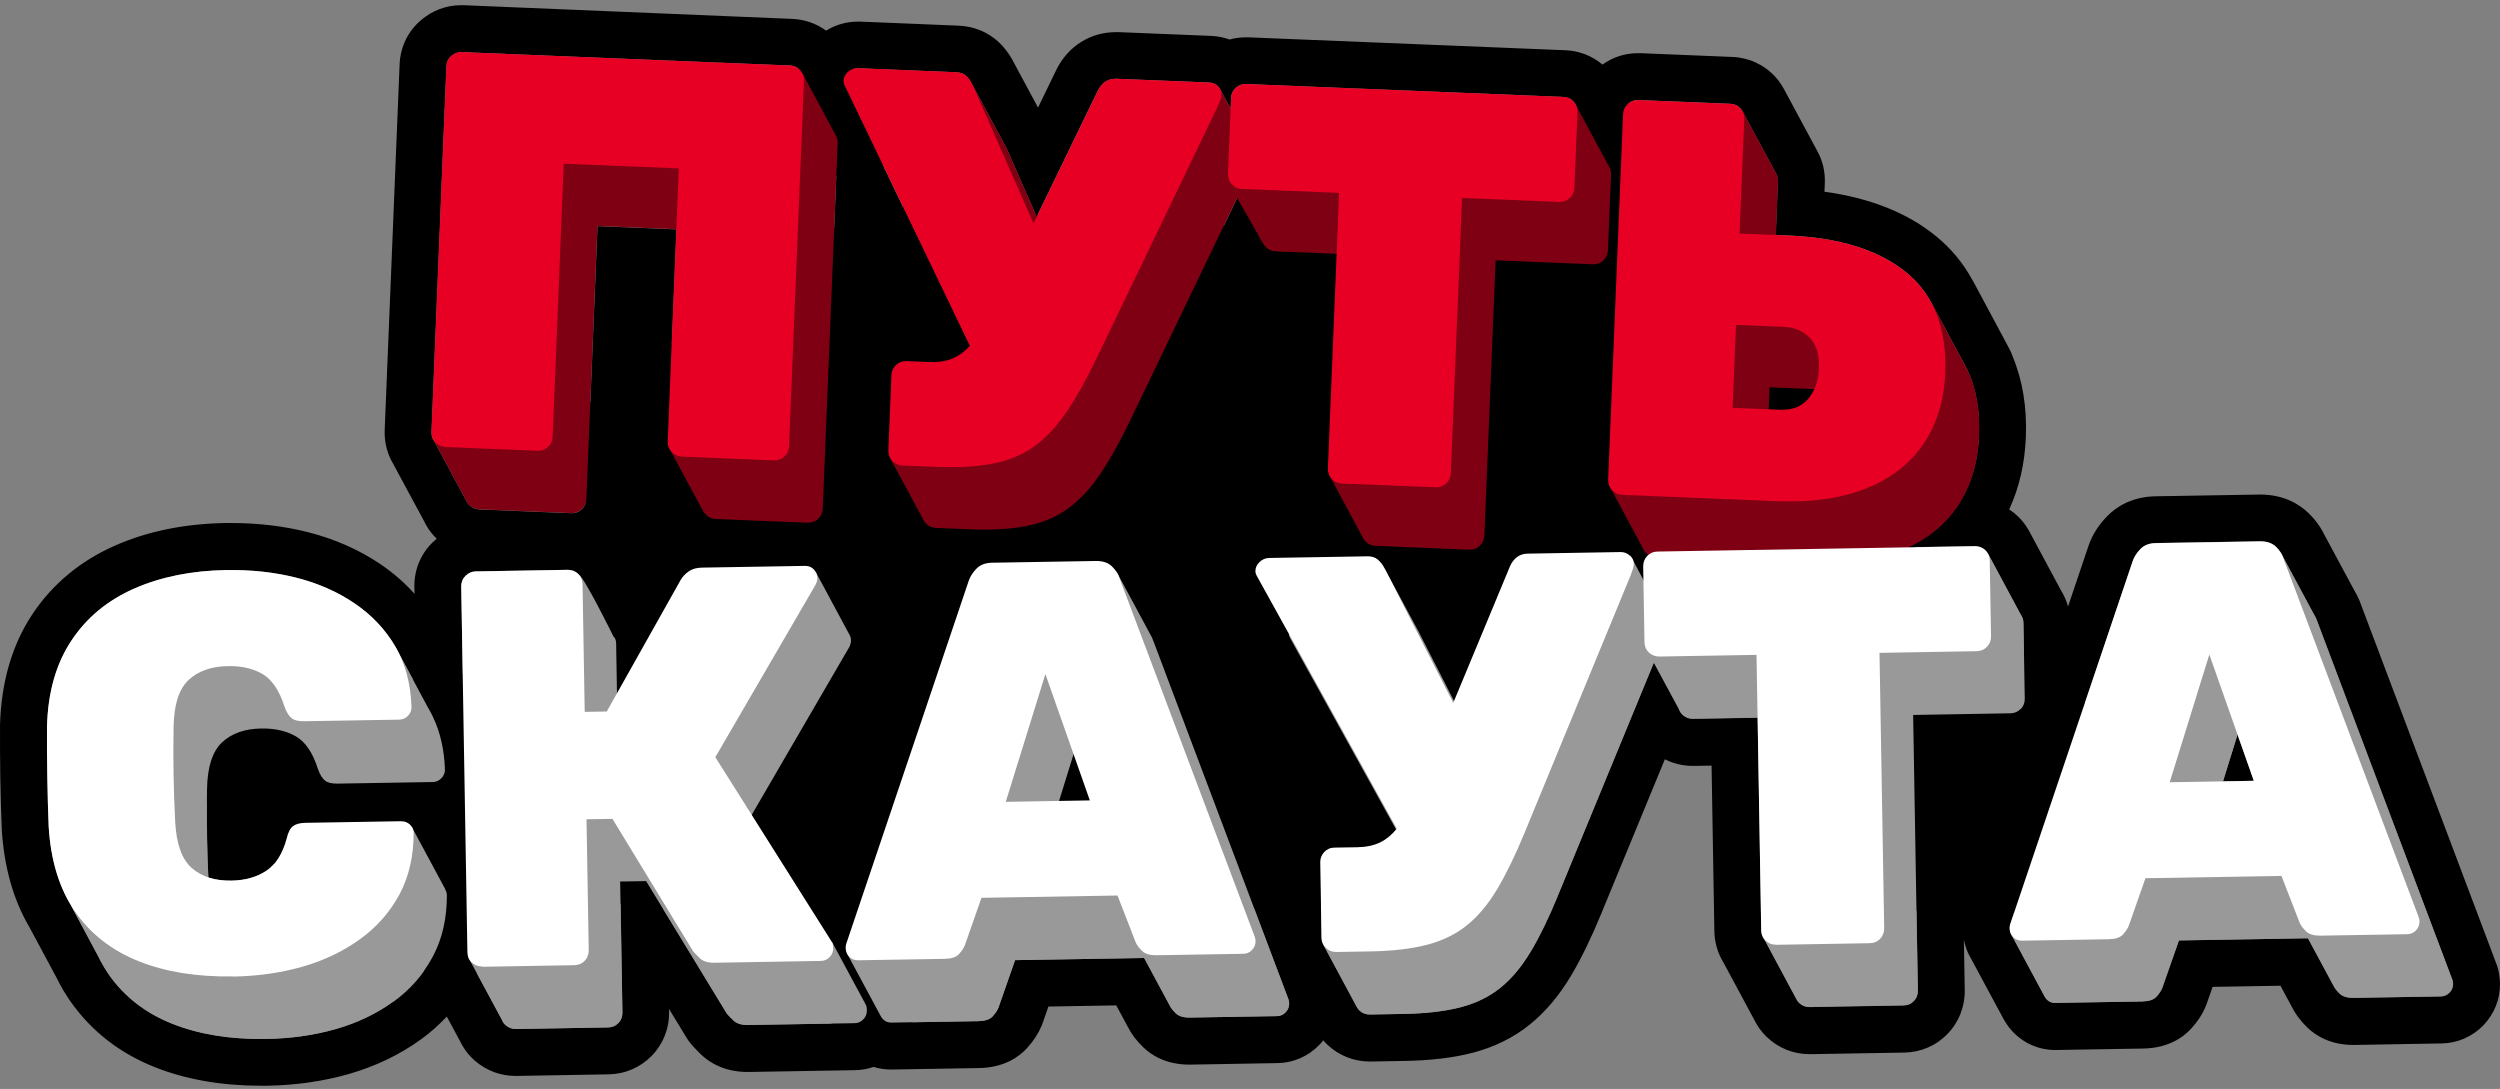
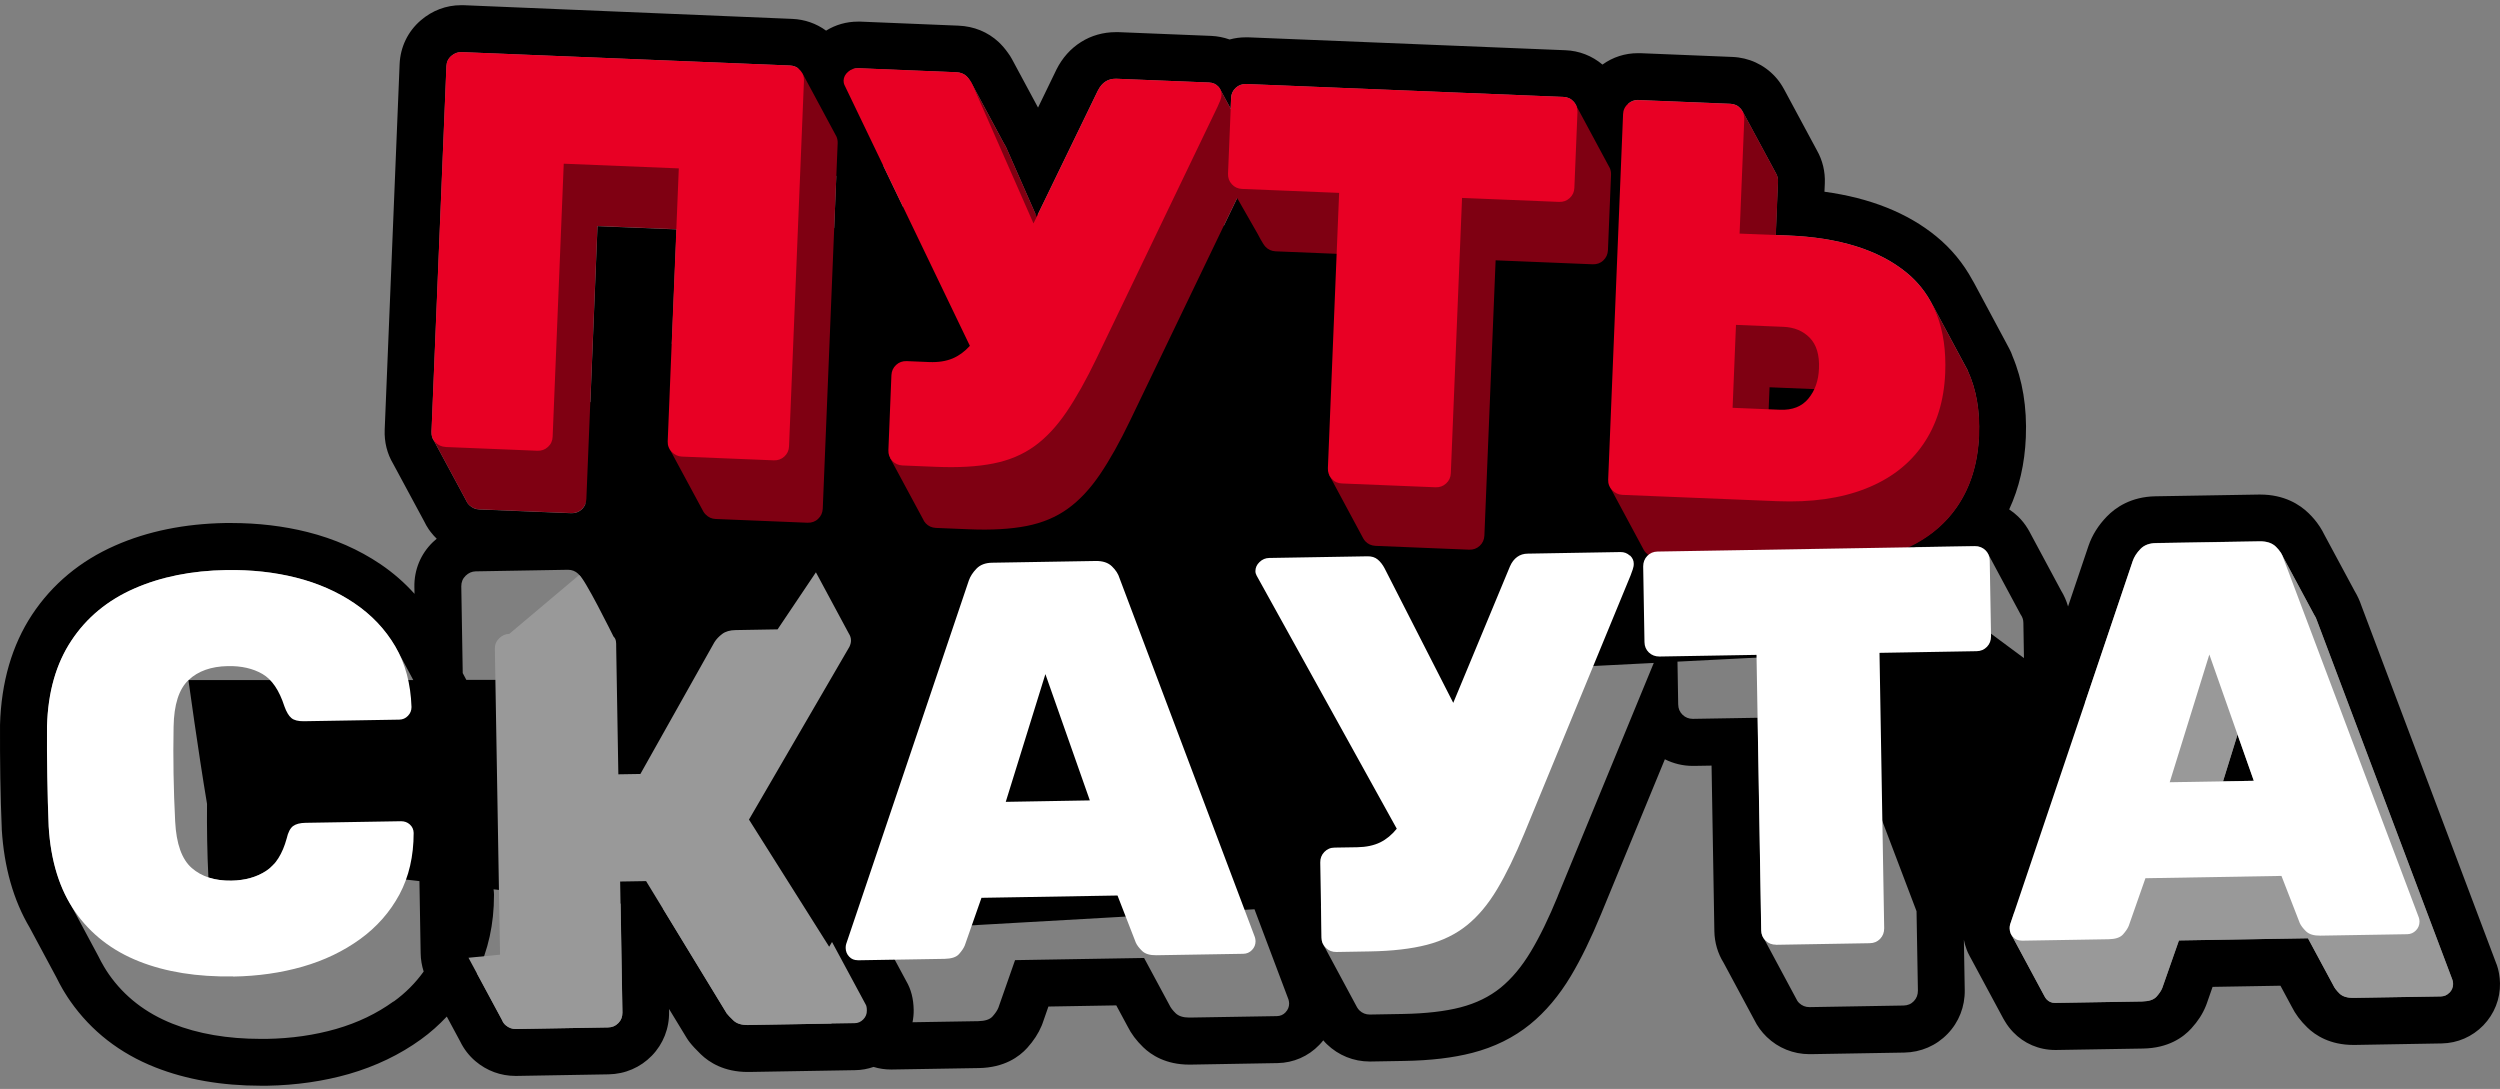
<svg xmlns="http://www.w3.org/2000/svg" width="326.0" height="142.0" viewBox="0.0 0.0 326.0 142.0" fill="none">
  <rect x="0.0" y="0.0" width="326.0" height="142.0" fill="#808080" stroke="none" />
  <path d="M289.883 101.883L293.905 101.817L291.772 95.786L289.883 101.883Z" fill="black" />
  <path d="M325.548 125.747C325.548 125.747 325.52 125.672 325.51 125.634L307.922 78.968C307.706 78.32 307.415 77.691 307.049 77.08L303.103 69.742C302.933 69.394 302.746 69.056 302.539 68.737C302.511 68.69 302.473 68.643 302.445 68.596C302.05 67.995 301.571 67.431 301.036 66.914C299.899 65.806 297.879 64.49 294.731 64.49H294.543L281.071 64.716C277.886 64.772 275.866 66.181 274.729 67.356C273.63 68.493 272.822 69.77 272.343 71.17L269.674 79.081C269.468 78.358 269.167 77.662 268.772 77.023L264.779 69.582C264.723 69.46 264.667 69.366 264.62 69.282C264.563 69.169 264.498 69.056 264.422 68.944C264.065 68.352 263.643 67.826 263.163 67.356C262.797 67.008 262.412 66.698 261.998 66.426C263.304 63.617 264.028 60.469 264.169 57.03C264.328 53.113 263.746 49.561 262.431 46.442C262.327 46.113 262.186 45.794 262.017 45.484L261.848 45.164C261.698 44.864 261.547 44.591 261.397 44.319L257.414 36.887C257.348 36.765 257.282 36.643 257.207 36.53C256.004 34.313 254.417 32.396 252.472 30.808C248.732 27.755 243.847 25.81 237.909 25.002L237.956 23.912C238.022 22.39 237.665 20.906 236.923 19.6L232.648 11.652C232.582 11.52 232.507 11.398 232.432 11.276C232.15 10.806 231.84 10.383 231.473 9.989C230.027 8.42 228.044 7.508 225.893 7.424L213.904 6.935C213.801 6.935 213.688 6.935 213.576 6.935C211.903 6.935 210.325 7.442 208.962 8.42C207.61 7.283 205.928 6.616 204.124 6.55L162.785 4.868C162.672 4.868 162.559 4.868 162.447 4.868C161.723 4.868 161.019 4.962 160.342 5.15C159.581 4.878 158.773 4.718 157.937 4.68L145.874 4.192C145.742 4.192 145.62 4.192 145.498 4.192C143.872 4.192 142.303 4.633 140.969 5.479C139.607 6.334 138.526 7.546 137.756 9.077C137.737 9.105 137.728 9.134 137.718 9.162L135.36 14.028L132.297 8.335C132.297 8.335 132.25 8.241 132.222 8.194L131.959 7.706C131.809 7.424 131.63 7.151 131.442 6.898C131.067 6.362 130.663 5.902 130.221 5.479C128.802 4.164 126.999 3.431 124.997 3.346L112.201 2.82C112.088 2.82 111.976 2.82 111.872 2.82C110.378 2.82 108.969 3.224 107.72 3.994C106.451 3.064 104.929 2.529 103.304 2.463L60.452 0.678C60.34 0.678 60.236 0.678 60.123 0.678C58.188 0.678 56.365 1.364 54.862 2.66C53.18 4.107 52.203 6.137 52.109 8.373L50.164 56.035C50.099 57.641 50.484 59.172 51.273 60.488L55.304 67.966C55.473 68.333 55.679 68.68 55.905 69.019C55.989 69.141 56.074 69.254 56.159 69.366C56.412 69.695 56.675 69.986 56.948 70.249C56.779 70.39 56.61 70.541 56.45 70.691C54.853 72.232 53.998 74.318 54.035 76.544L54.054 77.437C52.758 75.99 51.273 74.693 49.61 73.566C46.801 71.668 43.597 70.259 40.083 69.376C36.974 68.596 33.638 68.201 30.171 68.201C29.908 68.201 29.645 68.201 29.382 68.201C24.074 68.295 19.245 69.272 15.026 71.133C10.47 73.134 6.824 76.168 4.184 80.152C1.563 84.126 0.163 88.955 0.003 94.508C0.003 94.546 0.003 94.593 0.003 94.63C-0.006 96.753 0.003 99.027 0.041 101.404C0.079 103.772 0.144 106.008 0.229 108.028C0.229 108.065 0.229 108.103 0.229 108.14C0.53 113.082 1.751 117.395 3.884 120.984L3.912 121.04L7.36 127.466C7.614 127.983 7.886 128.5 8.187 129.017C8.281 129.186 8.375 129.345 8.478 129.496C8.722 129.9 8.948 130.238 9.173 130.557C11.898 134.456 15.628 137.36 20.25 139.182C24.271 140.77 28.903 141.578 34.005 141.578C34.286 141.578 34.568 141.578 34.85 141.578C38.608 141.512 42.188 140.995 45.504 140.047C48.981 139.041 52.138 137.529 54.89 135.537C56.13 134.644 57.248 133.639 58.263 132.559L60.011 135.809C60.49 136.796 61.166 137.67 61.993 138.374C63.477 139.633 65.291 140.3 67.226 140.3C67.264 140.3 67.329 140.3 67.367 140.3L79.365 140.094C81.516 140.056 83.517 139.192 85.002 137.66C86.486 136.129 87.285 134.099 87.247 131.939V131.572L89.549 135.358C89.671 135.556 89.803 135.744 89.944 135.922C90.291 136.364 90.733 136.843 91.391 137.482C92.471 138.525 94.416 139.784 97.498 139.784H97.695L111.534 139.549C112.351 139.539 113.15 139.389 113.911 139.126C114.634 139.351 115.395 139.464 116.185 139.464C116.222 139.464 116.288 139.464 116.326 139.464L127.656 139.276C130.945 139.22 132.899 137.811 133.951 136.646C134.787 135.715 135.407 134.766 135.83 133.752C135.868 133.658 135.905 133.554 135.943 133.461L136.713 131.253L145.563 131.102L147.029 133.827C147.508 134.795 148.175 135.687 149.068 136.552C150.13 137.585 152.046 138.825 155.071 138.825H155.259L166.599 138.628C168.657 138.59 170.592 137.754 172.03 136.26C172.218 136.072 172.387 135.866 172.556 135.659C172.706 135.838 172.857 136.007 173.026 136.166C174.538 137.623 176.511 138.421 178.606 138.421C178.644 138.421 178.719 138.421 178.757 138.421L183.097 138.346C186.555 138.29 189.467 137.942 191.985 137.294C194.86 136.552 197.388 135.302 199.52 133.573C201.521 131.948 203.316 129.825 204.847 127.26C206.172 125.042 207.487 122.337 208.775 119.208L217.099 99.008C218.217 99.572 219.457 99.873 220.735 99.873C220.772 99.873 220.847 99.873 220.885 99.873L223.187 99.835L223.553 121.435C223.581 122.91 223.995 124.319 224.756 125.54L228.749 132.972C229.153 133.808 229.707 134.56 230.384 135.217C231.868 136.655 233.85 137.463 235.955 137.463C235.992 137.463 236.068 137.463 236.105 137.463L248.319 137.256C250.48 137.219 252.481 136.354 253.966 134.813C255.441 133.291 256.239 131.253 256.202 129.101L256.089 122.543C256.173 122.985 256.296 123.408 256.455 123.83C256.549 124.093 256.671 124.357 256.812 124.61L256.859 124.704C256.897 124.779 256.944 124.864 257 124.958L261.247 132.85C261.313 132.972 261.378 133.085 261.454 133.197C261.754 133.705 262.111 134.165 262.506 134.579C263.924 136.072 265.879 136.918 267.993 136.918C268.03 136.918 268.096 136.918 268.134 136.918L279.464 136.73C282.743 136.674 284.697 135.274 285.759 134.099C286.614 133.16 287.225 132.211 287.638 131.187C287.676 131.093 287.713 130.999 287.751 130.896L288.521 128.688L297.371 128.537L298.837 131.262C299.316 132.23 299.983 133.122 300.876 133.987C301.938 135.02 303.854 136.26 306.879 136.26H307.067L318.407 136.063C320.465 136.025 322.382 135.189 323.819 133.714C325.266 132.211 326.036 130.266 325.999 128.209C325.98 127.354 325.839 126.527 325.566 125.756L325.548 125.747ZM259.217 72.166L259.246 72.222C259.246 72.222 259.302 72.317 259.321 72.363L263.492 80.133C263.718 80.443 263.849 80.81 263.849 81.233L263.924 85.817L253.684 78.226L249.756 71.339L257.517 71.208H257.555C258.081 71.208 258.522 71.386 258.889 71.734C259.02 71.865 259.124 72.006 259.208 72.157L259.217 72.166ZM213.641 13.042L225.63 13.531C226.165 13.549 226.616 13.756 226.964 14.141C227.086 14.273 227.17 14.414 227.246 14.555L231.577 22.588C231.765 22.907 231.859 23.264 231.84 23.659L231.558 30.639L233.174 30.705C239.845 30.977 244.984 32.584 248.601 35.534C250.057 36.718 251.175 38.146 252.011 39.79V39.771L256.042 47.278C256.173 47.504 256.296 47.739 256.418 47.973L256.624 48.359L256.606 48.377C257.686 50.736 258.184 53.517 258.052 56.767C257.902 60.394 256.944 63.504 255.168 66.078C253.759 68.126 251.87 69.742 249.55 70.963L228.147 33.392L215.783 32.669L216.178 23.01C216.225 21.949 216.065 20.915 215.699 19.929C215.595 19.619 215.455 19.309 215.295 19.017C215.248 18.923 215.182 18.792 215.098 18.651L212.326 13.502C212.702 13.192 213.106 13.033 213.557 13.033C213.585 13.033 213.613 13.033 213.632 13.033L213.641 13.042ZM77.833 88.655H60.809L60.34 87.772L60.152 76.45C60.152 75.915 60.33 75.454 60.715 75.079C61.1 74.703 61.542 74.515 62.031 74.505L74.028 74.299H74.066C74.592 74.299 75.034 74.477 75.4 74.825C75.776 75.182 75.964 75.633 75.973 76.178L76.076 82.482L77.42 82.463L77.824 88.645L77.833 88.655ZM143.177 11.793C143.44 11.266 143.778 10.872 144.182 10.618C144.549 10.383 144.981 10.27 145.47 10.27C145.507 10.27 145.554 10.27 145.601 10.27L157.665 10.759C158.153 10.778 158.548 10.956 158.858 11.285C158.942 11.37 159.008 11.464 159.064 11.558L160.474 14.16L160.53 12.788C160.549 12.253 160.756 11.802 161.141 11.454C161.498 11.125 161.93 10.956 162.428 10.956C162.456 10.956 162.494 10.956 162.522 10.956L203.861 12.638C204.396 12.657 204.847 12.864 205.195 13.249C205.326 13.39 205.42 13.54 205.496 13.7L205.608 13.906C205.58 14.141 205.552 14.386 205.543 14.63L204.829 32.048L164.542 29.69L164.739 24.758L161.939 24.645C161.939 24.645 161.921 24.645 161.902 24.645L159.609 29.409L135.313 27.99L143.158 11.811L143.177 11.793ZM111.91 8.899L124.706 9.425C125.242 9.444 125.683 9.613 126.012 9.923C126.209 10.101 126.378 10.336 126.538 10.581L126.82 11.097C126.82 11.097 126.829 11.116 126.839 11.125L130.888 18.66C131.01 18.848 131.123 19.046 131.226 19.271L135.05 27.962L117.735 26.947L115.217 21.704L115.33 18.923C115.367 17.927 115.236 16.95 114.916 16.02C114.813 15.71 114.691 15.4 114.541 15.109C114.437 14.902 114.334 14.696 114.212 14.498L111.262 9.002C111.44 8.946 111.628 8.908 111.825 8.908C111.853 8.908 111.882 8.908 111.91 8.908V8.899ZM56.271 56.288L58.216 8.626C58.235 8.091 58.451 7.64 58.855 7.292C59.24 6.963 59.663 6.794 60.123 6.794C60.152 6.794 60.18 6.794 60.199 6.794L103.013 8.542C103.426 8.561 103.783 8.683 104.093 8.918C103.99 9.359 103.924 9.81 103.905 10.28C103.858 11.435 104.084 12.563 104.563 13.643C104.582 13.69 104.6 13.728 104.619 13.775L109.054 22.992L108.781 29.728L87.604 44.845L88.215 29.916L77.918 29.493L76.988 52.417L75.531 53.451L76.33 65.73C76.227 65.993 76.076 66.228 75.86 66.426C75.503 66.754 75.071 66.924 74.573 66.924C74.545 66.924 74.507 66.924 74.479 66.924L62.491 66.435C62.002 66.416 61.57 66.228 61.185 65.862C61.11 65.787 61.044 65.702 60.978 65.618V65.599C60.894 65.496 60.837 65.392 60.791 65.279L56.581 57.463C56.356 57.143 56.253 56.758 56.271 56.298V56.288ZM51.32 130.586C49.14 132.164 46.641 133.367 43.832 134.175C41.023 134.983 37.998 135.415 34.766 135.471C34.512 135.471 34.268 135.471 34.023 135.471C29.674 135.471 25.831 134.813 22.514 133.498C19.01 132.108 16.229 129.956 14.2 127.053C13.983 126.743 13.777 126.414 13.579 126.085L13.542 126.02C13.288 125.597 13.053 125.155 12.828 124.695L9.323 118.156H9.333C7.604 115.365 6.599 111.917 6.355 107.783C6.27 105.773 6.214 103.612 6.176 101.31C6.138 99.008 6.12 96.791 6.138 94.686C6.261 90.271 7.313 86.56 9.305 83.553C11.287 80.547 14.021 78.282 17.507 76.751C20.992 75.22 24.985 74.412 29.504 74.336C29.739 74.336 29.965 74.336 30.19 74.336C33.169 74.336 35.978 74.665 38.608 75.332C41.446 76.046 43.973 77.155 46.209 78.668C48.445 80.18 50.221 82.05 51.536 84.286C51.574 84.352 51.611 84.418 51.649 84.493L53.894 88.683H24.572C24.572 88.683 25.85 97.994 26.996 104.824C26.968 107.971 27.015 111.166 27.174 114.426C28.011 114.698 28.941 114.839 29.974 114.839C30.04 114.839 30.106 114.839 30.171 114.839C31.938 114.811 33.441 114.388 34.681 113.58C35.038 113.345 35.367 113.054 35.668 112.725C40.412 113.27 47.149 114.041 54.693 114.896L54.853 124.291C54.862 125.118 55.003 125.916 55.247 126.687C54.176 128.18 52.87 129.496 51.32 130.614V130.586ZM80.633 133.404C80.276 133.78 79.825 133.968 79.28 133.977L67.282 134.184H67.245C66.766 134.184 66.334 134.024 65.948 133.695C65.723 133.508 65.573 133.282 65.469 133.019L62.19 126.931C63.665 123.906 64.417 120.486 64.417 116.737C64.417 116.699 64.417 116.671 64.417 116.634C64.417 116.408 64.389 116.192 64.361 115.967C69.866 116.587 75.513 117.226 80.934 117.836L81.169 132.032C81.169 132.577 81 133.028 80.643 133.404H80.633ZM97.61 133.667C97.61 133.667 97.544 133.667 97.516 133.667C96.68 133.667 96.06 133.47 95.647 133.075C95.224 132.662 94.933 132.361 94.782 132.173L86.43 118.456C93.57 119.264 100.006 119.988 104.769 120.523L104.553 121.153C104.553 121.153 104.525 121.228 104.516 121.256C104.272 122.036 104.149 122.863 104.168 123.718C104.187 124.789 104.422 125.822 104.854 126.79C104.92 126.94 104.995 127.1 105.08 127.25L108.434 133.479L97.61 133.658V133.667ZM167.642 132.004C167.332 132.333 166.947 132.493 166.505 132.502L155.165 132.69C155.165 132.69 155.109 132.69 155.081 132.69C154.292 132.69 153.7 132.502 153.315 132.136C152.92 131.751 152.638 131.384 152.488 131.046L149.19 124.92L132.363 125.202L130.184 131.422C130.043 131.769 129.789 132.136 129.432 132.54C129.075 132.944 128.445 133.141 127.562 133.16L118.994 133.301C119.097 132.775 119.154 132.23 119.144 131.675C119.116 130.238 118.806 129.007 118.176 127.936L114.634 121.35L163.584 118.569L168.018 130.332C168.065 130.482 168.093 130.651 168.103 130.849C168.103 131.29 167.952 131.675 167.642 131.995V132.004ZM203.137 116.859C201.963 119.725 200.789 122.139 199.614 124.093C198.44 126.048 197.134 127.617 195.678 128.801C194.221 129.975 192.483 130.83 190.454 131.356C188.424 131.882 185.935 132.164 182.994 132.22L178.653 132.296H178.616C178.09 132.296 177.648 132.117 177.282 131.769C177.15 131.647 177.056 131.506 176.962 131.356L172.584 123.22C172.424 122.938 172.33 122.628 172.321 122.28L172.246 118.09L182.909 117.489L204.556 87.011L215.652 86.447L203.119 116.878L203.137 116.859ZM249.569 130.548C249.212 130.924 248.761 131.112 248.216 131.121L235.992 131.328H235.955C235.429 131.328 234.987 131.149 234.621 130.802C234.433 130.623 234.301 130.426 234.207 130.2L230.017 122.393C229.792 122.083 229.679 121.717 229.669 121.303L229.2 93.597L220.782 93.738H220.744C220.218 93.738 219.776 93.559 219.41 93.211C219.034 92.845 218.846 92.403 218.837 91.859L218.743 86.278L237.204 85.338L249.916 118.823L250.095 129.176C250.095 129.721 249.926 130.172 249.569 130.548ZM319.422 129.439C319.103 129.768 318.727 129.928 318.285 129.937L306.945 130.125C306.945 130.125 306.889 130.125 306.861 130.125C306.071 130.125 305.48 129.937 305.094 129.571C304.7 129.186 304.418 128.819 304.268 128.481L300.97 122.355L284.143 122.637L281.963 128.857C281.822 129.204 281.569 129.571 281.212 129.975C280.845 130.379 280.225 130.576 279.342 130.595L268.002 130.783H267.974C267.551 130.783 267.185 130.633 266.893 130.323C266.781 130.2 266.687 130.069 266.621 129.928L262.327 121.942C262.327 121.942 262.29 121.867 262.271 121.839L262.196 121.688C262.111 121.491 262.064 121.284 262.064 121.049C262.064 120.852 262.083 120.683 262.13 120.533L262.656 118.973L270.755 117.263L274.306 93.484L271.863 91.671L278.111 73.134C278.299 72.589 278.637 72.072 279.117 71.574C279.596 71.076 280.282 70.813 281.165 70.804L294.637 70.578C294.637 70.578 294.694 70.578 294.722 70.578C295.615 70.578 296.3 70.813 296.78 71.283C297.024 71.518 297.221 71.762 297.39 72.006C297.484 72.157 297.569 72.307 297.635 72.467L301.75 80.124C301.928 80.396 302.069 80.678 302.154 80.96L319.807 127.786C319.864 127.936 319.882 128.105 319.892 128.303C319.892 128.744 319.741 129.129 319.431 129.449L319.422 129.439Z" fill="black" />
  <path d="M209.921 21.921L209.874 21.827C209.846 21.77 209.817 21.714 209.78 21.657L205.496 13.69L202.301 20.539L166.9 19.093C166.365 19.074 165.904 19.233 165.519 19.59C165.134 19.948 160.028 22.965 160 23.5L164 30.5C164 30.5 164.645 31.776 165.002 32.161C165.359 32.547 165.801 32.744 166.336 32.772L178.992 33.289L177.902 60.131L173.326 61.944L177.77 70.212C177.845 70.334 177.921 70.456 178.024 70.569C178.381 70.954 178.823 71.151 179.358 71.18L191.572 71.678C192.107 71.696 192.568 71.537 192.953 71.18C193.338 70.823 193.535 70.381 193.564 69.846L195.029 33.946L207.685 34.463C208.22 34.482 208.69 34.322 209.066 33.965C209.451 33.608 209.648 33.167 209.676 32.622L210.08 22.766C210.09 22.456 210.033 22.174 209.921 21.911V21.921Z" fill="#7F0012" />
  <path d="M256.606 48.387L256.624 48.368L256.418 47.983C256.296 47.748 256.173 47.513 256.042 47.288L252.021 39.781L250.762 42.177C247.361 40.194 242.973 39.086 237.571 38.86L231.248 38.606L231.859 23.677C231.877 23.273 231.783 22.916 231.596 22.606L227.264 14.564L222.275 21.376L218.029 21.206C217.54 21.188 217.089 21.357 216.685 21.704C216.281 22.052 216.065 22.503 216.046 23.038L214.43 62.715L209.968 63.56L214.346 71.706C214.421 71.837 214.515 71.969 214.637 72.091C215.013 72.476 215.445 72.674 215.943 72.692L236.171 73.519C240.634 73.698 244.476 73.162 247.699 71.884C250.921 70.616 253.421 68.69 255.196 66.116C256.972 63.532 257.93 60.431 258.081 56.805C258.212 53.554 257.714 50.764 256.634 48.415L256.606 48.387ZM240.202 60.103C239.347 61.145 238.116 61.634 236.49 61.568L230.308 61.315L230.75 50.501L236.932 50.754C238.351 50.811 239.497 51.29 240.371 52.182C241.244 53.075 241.639 54.409 241.573 56.175C241.507 57.745 241.047 59.05 240.202 60.103Z" fill="#7F0012" />
  <path d="M109.101 17.862L109.072 17.805C109.035 17.711 108.979 17.617 108.922 17.523L104.619 9.519C104.619 9.519 103.097 13.427 101.923 16.453L64.577 14.931C64.088 14.912 63.637 15.081 63.233 15.428C62.829 15.776 62.613 16.227 62.594 16.762L60.969 56.664L56.572 57.444L60.781 65.261C60.828 65.373 60.884 65.477 60.95 65.58V65.608H60.969C61.035 65.693 61.091 65.768 61.176 65.843C61.551 66.2 61.984 66.388 62.482 66.416L74.47 66.905C75.005 66.924 75.466 66.764 75.851 66.407C76.236 66.05 76.433 65.608 76.462 65.073L77.909 29.474L92.913 30.085L91.757 58.43L87.304 58.524L91.729 66.726C91.804 66.848 91.889 66.961 92.001 67.074C92.377 67.459 92.809 67.656 93.307 67.675L105.296 68.164C105.831 68.183 106.301 68.023 106.677 67.666C107.062 67.309 107.259 66.867 107.287 66.332L109.232 18.67C109.242 18.378 109.195 18.115 109.101 17.871V17.862Z" fill="#7F0012" />
  <path d="M163.471 19.722L159.064 11.548L150.928 18.313L151.078 18.444L149.979 18.397C149.434 18.378 148.965 18.491 148.561 18.745C148.157 18.999 147.818 19.393 147.555 19.919L139.147 37.263L131.226 19.252C131.123 19.027 131.01 18.839 130.888 18.651L126.529 10.552L125.12 12.488L127.121 17.467L116.279 17.026C115.79 17.007 115.348 17.157 114.973 17.486C114.587 17.815 114.39 18.2 114.371 18.642C114.371 18.839 114.4 19.036 114.494 19.233L130.841 53.235C130.165 53.977 129.413 54.531 128.586 54.879C127.731 55.236 126.726 55.396 125.542 55.349L122.602 55.227C122.066 55.208 121.606 55.367 121.22 55.724C120.835 56.081 120.638 56.523 120.61 57.059L120.506 59.67L116.053 59.699L120.422 67.807C120.45 67.854 120.469 67.91 120.497 67.957L120.516 67.985C120.572 68.06 120.629 68.145 120.704 68.23C121.061 68.615 121.502 68.812 122.038 68.84L126.378 69.019C129.319 69.141 131.818 68.991 133.876 68.587C135.933 68.183 137.718 67.431 139.231 66.341C140.753 65.251 142.144 63.757 143.431 61.869C144.709 59.98 146.024 57.641 147.367 54.841L163.142 22.033C163.245 21.789 163.358 21.535 163.471 21.272C163.584 21.009 163.64 20.756 163.649 20.502C163.659 20.229 163.584 19.966 163.443 19.722H163.471Z" fill="#7F0012" />
  <path d="M58.103 58.28C57.615 58.261 57.183 58.073 56.797 57.707C56.422 57.35 56.243 56.871 56.262 56.288L58.207 8.626C58.225 8.091 58.442 7.64 58.846 7.292C59.25 6.945 59.701 6.775 60.189 6.794L103.003 8.542C103.539 8.56 103.99 8.767 104.337 9.152C104.694 9.538 104.854 9.998 104.835 10.534L102.89 58.195C102.872 58.731 102.665 59.182 102.28 59.53C101.895 59.887 101.434 60.046 100.899 60.028L88.91 59.539C88.422 59.52 87.99 59.313 87.604 58.938C87.229 58.553 87.05 58.092 87.069 57.557L88.516 21.958L73.512 21.347L72.065 56.946C72.046 57.481 71.839 57.932 71.454 58.28C71.069 58.637 70.608 58.797 70.073 58.778L58.085 58.289L58.103 58.28Z" fill="#E80024" />
  <path d="M158.858 11.285C158.548 10.956 158.153 10.778 157.665 10.759L145.601 10.27C145.056 10.252 144.586 10.364 144.182 10.618C143.778 10.872 143.44 11.266 143.177 11.792L134.768 29.136L126.848 11.125C126.623 10.627 126.341 10.223 126.012 9.913C125.683 9.603 125.242 9.444 124.706 9.415L111.91 8.889C111.421 8.871 110.98 9.021 110.604 9.35C110.219 9.679 110.021 10.064 110.003 10.505C110.003 10.703 110.031 10.9 110.125 11.097L126.472 45.099C125.796 45.841 125.044 46.395 124.218 46.743C123.363 47.1 122.357 47.259 121.174 47.212L118.233 47.09C117.697 47.072 117.237 47.231 116.852 47.588C116.467 47.945 116.269 48.387 116.241 48.922L115.846 58.703C115.828 59.238 115.987 59.699 116.344 60.084C116.701 60.469 117.143 60.666 117.678 60.695L122.019 60.873C124.96 60.995 127.459 60.854 129.516 60.441C131.574 60.037 133.359 59.285 134.872 58.195C136.394 57.106 137.784 55.612 139.071 53.723C140.349 51.835 141.664 49.495 143.008 46.696L158.783 13.888C158.886 13.643 158.999 13.39 159.111 13.127C159.224 12.864 159.281 12.61 159.29 12.356C159.309 11.962 159.158 11.604 158.858 11.266V11.285Z" fill="#E80024" />
  <path d="M174.989 63.043C174.444 63.025 174.003 62.818 173.655 62.433C173.308 62.047 173.138 61.587 173.157 61.052L174.623 25.152L161.968 24.636C161.432 24.617 160.981 24.41 160.633 24.025C160.276 23.64 160.117 23.18 160.135 22.644L160.539 12.788C160.558 12.253 160.765 11.802 161.15 11.454C161.535 11.097 161.996 10.938 162.531 10.956L203.87 12.638C204.406 12.657 204.857 12.864 205.204 13.249C205.561 13.634 205.721 14.094 205.702 14.63L205.298 24.485C205.28 25.03 205.073 25.472 204.688 25.829C204.302 26.186 203.842 26.346 203.307 26.327L190.651 25.81L189.186 61.709C189.167 62.245 188.96 62.696 188.575 63.043C188.19 63.4 187.729 63.56 187.194 63.541L174.98 63.043H174.989Z" fill="#E80024" />
  <path d="M225.93 53.178L232.112 53.432C233.728 53.498 234.968 53.009 235.823 51.966C236.678 50.923 237.139 49.618 237.195 48.039C237.27 46.273 236.866 44.948 235.992 44.046C235.119 43.154 233.973 42.675 232.554 42.618L226.372 42.364L225.93 53.178ZM211.546 64.528C211.058 64.509 210.625 64.302 210.24 63.926C209.864 63.541 209.686 63.081 209.705 62.545L211.649 14.883C211.668 14.348 211.884 13.897 212.288 13.549C212.692 13.202 213.143 13.033 213.632 13.051L225.62 13.54C226.156 13.559 226.607 13.765 226.954 14.151C227.311 14.536 227.471 14.996 227.452 15.532L226.842 30.461L233.165 30.714C239.835 30.987 244.974 32.593 248.591 35.544C252.199 38.494 253.89 42.862 253.655 48.641C253.505 52.267 252.547 55.377 250.771 57.951C248.995 60.535 246.496 62.452 243.274 63.72C240.051 64.988 236.209 65.533 231.746 65.355L211.518 64.528H211.546Z" fill="#E80024" />
-   <path d="M150.364 83.525C150.317 83.365 150.252 83.206 150.177 83.055L145.667 74.684L143.807 78.837L146.775 81.308L133.763 81.524C132.88 81.543 132.194 81.796 131.715 82.294C131.236 82.792 130.898 83.318 130.71 83.854L117.509 122.994L110.463 124.357L114.898 132.596C114.963 132.7 115.029 132.793 115.123 132.887C115.424 133.207 115.79 133.357 116.232 133.348L127.572 133.16C128.455 133.141 129.075 132.934 129.441 132.54C129.798 132.145 130.052 131.769 130.193 131.422L132.373 125.202L149.199 124.92L152.497 131.046C152.647 131.384 152.929 131.751 153.324 132.136C153.719 132.521 154.339 132.709 155.175 132.69L166.515 132.502C166.956 132.502 167.332 132.333 167.652 132.004C167.962 131.685 168.121 131.3 168.112 130.858C168.112 130.661 168.084 130.492 168.027 130.341L150.374 83.516L150.364 83.525ZM135.539 112.707L140.706 96.049L146.503 112.519L135.539 112.707Z" fill="#999999" />
-   <path d="M263.502 92.469C263.859 92.093 264.037 91.642 264.028 91.097L263.859 81.233C263.859 80.81 263.727 80.443 263.502 80.133L259.227 72.166C259.227 72.166 257.771 76.366 256.709 79.447L220.556 80.058C220.021 80.058 219.57 80.255 219.203 80.631C218.846 81.007 218.668 81.458 218.677 82.003L218.715 84.493L216.46 84.521L216.995 83.215C217.089 82.971 217.183 82.708 217.277 82.435C217.371 82.163 217.418 81.909 217.409 81.655C217.409 81.261 217.24 80.913 216.911 80.594L212.861 72.899L205.947 79.353L206.877 80.284L203.607 80.34C203.062 80.34 202.602 80.49 202.217 80.772C201.831 81.054 201.512 81.458 201.277 82.003L193.883 99.797L184.939 82.275L180.551 74.13L180.044 79.485L181.528 80.716L169.888 80.913C169.399 80.913 168.967 81.101 168.61 81.449C168.244 81.796 168.074 82.191 168.074 82.632C168.074 82.83 168.131 83.027 168.234 83.215L186.508 116.22C185.869 117.01 185.155 117.601 184.356 117.996C183.53 118.4 182.524 118.616 181.35 118.635L178.409 118.682C177.864 118.682 177.423 118.879 177.056 119.255C176.699 119.631 176.521 120.082 176.53 120.627L176.568 122.91L172.565 123.21L176.944 131.347C177.028 131.488 177.131 131.628 177.263 131.76C177.639 132.117 178.09 132.296 178.635 132.286L182.975 132.211C185.916 132.164 188.406 131.873 190.435 131.347C192.464 130.82 194.203 129.966 195.659 128.791C197.115 127.617 198.421 126.048 199.595 124.084C200.76 122.13 201.935 119.715 203.119 116.85L215.652 86.419L218.95 92.526C219.006 92.676 219.081 92.807 219.175 92.939C219.241 93.033 219.307 93.118 219.391 93.193C219.767 93.55 220.218 93.728 220.763 93.719L233.428 93.503L233.916 122.29H229.961L234.198 130.182C234.292 130.398 234.433 130.604 234.611 130.773C234.987 131.131 235.438 131.309 235.983 131.3L248.206 131.093C248.742 131.093 249.202 130.896 249.559 130.52C249.926 130.144 250.095 129.693 250.085 129.148L249.475 93.23L262.139 93.014C262.675 93.014 263.126 92.817 263.492 92.441L263.502 92.469Z" fill="#999999" />
  <path d="M319.788 127.786L302.135 80.96C302.05 80.678 301.919 80.396 301.731 80.124L297.371 72.006L294.168 77.08L295.652 78.78L285.533 78.95C284.65 78.968 283.964 79.222 283.485 79.72C283.006 80.218 282.668 80.744 282.48 81.279L268.848 121.679H262.168L266.602 129.919C266.677 130.059 266.762 130.191 266.875 130.313C267.175 130.633 267.542 130.783 267.983 130.774L279.323 130.586C280.206 130.567 280.826 130.36 281.193 129.966C281.55 129.571 281.804 129.195 281.944 128.847L284.124 122.628L300.951 122.346L304.249 128.472C304.399 128.81 304.681 129.176 305.075 129.562C305.47 129.947 306.09 130.135 306.926 130.116L318.266 129.928C318.708 129.928 319.084 129.759 319.403 129.43C319.713 129.111 319.873 128.725 319.864 128.284C319.864 128.086 319.835 127.917 319.779 127.767L319.788 127.786ZM287.319 110.151L292.486 93.493L298.283 109.963L287.319 110.151Z" fill="#999999" />
-   <path d="M58.075 115.967L53.678 107.802L49.14 115.281L49.253 115.347L44.217 115.431C43.484 115.441 42.93 115.591 42.564 115.863C42.197 116.136 41.925 116.671 41.746 117.46C41.192 119.48 40.3 120.899 39.059 121.707C37.819 122.515 36.316 122.928 34.55 122.966C32.389 123.004 30.66 122.459 29.363 121.322C28.067 120.194 27.343 118.175 27.203 115.281C26.986 111.062 26.911 106.938 26.996 102.917C27.043 100.023 27.701 97.984 28.95 96.81C30.209 95.635 31.91 95.025 34.07 94.996C35.837 94.968 37.34 95.307 38.58 96.021C39.82 96.735 40.779 98.144 41.446 100.239C41.699 100.972 42.009 101.479 42.357 101.77C42.705 102.062 43.25 102.193 43.982 102.184L56.422 101.977C56.863 101.977 57.239 101.808 57.559 101.479C57.868 101.15 58.028 100.775 58.019 100.333C57.934 97.796 57.427 95.551 56.497 93.568L56.45 93.465C56.281 93.108 56.093 92.751 55.895 92.413C55.877 92.385 55.858 92.356 55.839 92.328L51.63 84.474L50.258 86.607C48.097 85.207 45.673 84.145 42.977 83.469C40.14 82.754 37.105 82.426 33.864 82.482C29.345 82.557 25.352 83.365 21.866 84.897C18.38 86.428 15.646 88.692 13.664 91.699C11.682 94.705 10.62 98.416 10.498 102.832C10.489 104.946 10.498 107.154 10.535 109.456C10.573 111.767 10.639 113.918 10.714 115.929C10.761 116.699 10.845 117.442 10.939 118.165H9.295L12.8 124.704C13.016 125.165 13.26 125.606 13.514 126.029L13.551 126.104C13.749 126.433 13.955 126.752 14.171 127.072C16.21 129.984 18.982 132.136 22.486 133.517C25.991 134.907 30.078 135.565 34.737 135.48C37.979 135.424 40.995 134.992 43.804 134.184C46.613 133.376 49.112 132.183 51.292 130.595C53.472 129.017 55.181 127.072 56.422 124.77C57.662 122.468 58.273 119.79 58.273 116.746C58.273 116.455 58.188 116.202 58.047 115.976L58.075 115.967Z" fill="#999999" />
  <path d="M108.49 122.844L108.124 123.455L97.667 106.872L110.764 84.342C110.905 84.042 110.97 83.779 110.97 83.525C110.97 83.187 110.867 82.886 110.688 82.614L106.395 74.628L101.397 82.069L95.929 82.163C95.196 82.172 94.604 82.341 94.172 82.67C93.74 82.999 93.401 83.356 93.157 83.75L83.508 100.925L80.633 100.972L80.351 84.333C80.351 83.797 80.376 83.366 80 83C80 83 76.045 74.991 75.5 75L66.409 82.661C65.92 82.661 65.479 82.858 65.094 83.234C64.708 83.609 64.52 84.07 64.53 84.605L65.206 124.488L61.091 124.892L65.469 133.019C65.573 133.282 65.723 133.508 65.948 133.695C66.343 134.034 66.794 134.193 67.282 134.184L79.28 133.977C79.816 133.977 80.267 133.78 80.633 133.404C81 133.028 81.169 132.577 81.159 132.032L80.868 114.952L84.25 114.896L94.773 132.164C94.923 132.361 95.215 132.662 95.637 133.066C96.06 133.479 96.718 133.677 97.601 133.658L111.44 133.423C111.882 133.423 112.257 133.254 112.577 132.925C112.887 132.606 113.047 132.22 113.037 131.779C113.037 131.384 112.981 131.121 112.878 130.971L108.49 122.825V122.844Z" fill="#999999" />
  <path d="M30.378 127.325C25.718 127.401 21.631 126.752 18.127 125.362C14.622 123.971 11.841 121.82 9.812 118.917C7.783 116.014 6.618 112.293 6.345 107.783C6.261 105.773 6.204 103.612 6.167 101.31C6.129 99.008 6.11 96.791 6.129 94.686C6.251 90.271 7.303 86.56 9.295 83.553C11.278 80.547 14.012 78.282 17.497 76.751C20.983 75.22 24.976 74.412 29.495 74.336C32.736 74.28 35.771 74.609 38.608 75.323C41.446 76.037 43.973 77.146 46.209 78.658C48.445 80.171 50.221 82.04 51.536 84.277C52.852 86.513 53.556 89.153 53.66 92.197C53.66 92.638 53.509 93.023 53.199 93.343C52.889 93.672 52.504 93.832 52.062 93.841L39.623 94.048C38.89 94.057 38.345 93.925 37.998 93.634C37.65 93.343 37.349 92.836 37.086 92.103C36.41 90.008 35.452 88.598 34.221 87.884C32.981 87.17 31.477 86.823 29.711 86.86C27.55 86.898 25.84 87.499 24.591 88.674C23.332 89.848 22.683 91.887 22.636 94.78C22.561 98.811 22.627 102.926 22.843 107.145C22.994 110.038 23.707 112.049 25.004 113.186C26.301 114.322 28.029 114.867 30.19 114.83C31.956 114.802 33.46 114.379 34.7 113.571C35.94 112.763 36.833 111.354 37.387 109.324C37.565 108.535 37.847 108.009 38.204 107.727C38.571 107.455 39.116 107.304 39.858 107.295L52.297 107.088C52.739 107.088 53.124 107.22 53.443 107.511C53.763 107.802 53.932 108.169 53.941 108.61C53.941 111.654 53.321 114.332 52.09 116.634C50.85 118.936 49.14 120.88 46.961 122.459C44.781 124.037 42.282 125.24 39.473 126.048C36.663 126.856 33.638 127.288 30.406 127.344L30.378 127.325Z" fill="white" />
-   <path d="M62.895 126.038C62.406 126.038 61.956 125.879 61.561 125.55C61.166 125.212 60.96 124.751 60.95 124.159L60.142 76.46C60.142 75.924 60.321 75.464 60.706 75.088C61.091 74.712 61.533 74.524 62.021 74.515L74.019 74.308C74.554 74.308 75.015 74.477 75.391 74.834C75.766 75.191 75.954 75.642 75.964 76.187L76.246 92.826L79.121 92.779L88.769 75.605C89.004 75.21 89.343 74.844 89.784 74.524C90.226 74.205 90.808 74.026 91.541 74.017L105.014 73.791C105.455 73.791 105.831 73.942 106.122 74.252C106.423 74.562 106.573 74.947 106.583 75.389C106.583 75.633 106.517 75.905 106.376 76.206L93.279 98.736L108.49 122.853C108.593 123.004 108.64 123.267 108.65 123.661C108.65 124.103 108.499 124.488 108.189 124.808C107.879 125.136 107.494 125.296 107.053 125.305L93.213 125.54C92.33 125.559 91.672 125.362 91.25 124.948C90.827 124.535 90.536 124.234 90.385 124.047L79.863 106.778L76.481 106.834L76.772 123.915C76.772 124.46 76.603 124.911 76.246 125.287C75.889 125.662 75.438 125.85 74.893 125.86L62.895 126.066V126.038Z" fill="white" />
  <path d="M111.844 125.212C111.402 125.212 111.036 125.071 110.735 124.751C110.435 124.441 110.284 124.056 110.275 123.614C110.275 123.417 110.294 123.248 110.341 123.098L126.331 75.708C126.519 75.163 126.858 74.646 127.337 74.148C127.816 73.651 128.502 73.388 129.385 73.378L142.858 73.153C143.788 73.134 144.502 73.369 145 73.857C145.498 74.336 145.827 74.853 145.986 75.389L163.64 122.214C163.687 122.365 163.715 122.534 163.724 122.731C163.724 123.173 163.574 123.558 163.264 123.877C162.954 124.206 162.569 124.366 162.127 124.375L150.787 124.563C149.951 124.573 149.34 124.394 148.936 124.009C148.542 123.624 148.26 123.257 148.11 122.919L145.723 116.775L127.985 117.075L125.805 123.295C125.664 123.643 125.411 124.009 125.054 124.413C124.697 124.817 124.067 125.014 123.184 125.033L111.844 125.221V125.212ZM131.151 104.561L142.115 104.373L136.319 87.903L131.151 104.561Z" fill="white" />
  <path d="M212.523 72.448C212.194 72.138 211.79 71.978 211.302 71.988L199.229 72.194C198.684 72.194 198.224 72.345 197.838 72.626C197.453 72.908 197.134 73.312 196.899 73.857L189.505 91.652L180.561 74.13C180.307 73.641 180.006 73.256 179.659 72.965C179.311 72.674 178.87 72.532 178.325 72.542L165.519 72.758C165.03 72.758 164.598 72.946 164.241 73.293C163.875 73.641 163.706 74.036 163.706 74.477C163.706 74.675 163.762 74.872 163.865 75.06L182.139 108.065C181.5 108.854 180.786 109.446 179.988 109.841C179.161 110.245 178.155 110.461 176.981 110.48L174.04 110.527C173.495 110.527 173.054 110.724 172.687 111.1C172.33 111.476 172.152 111.927 172.161 112.472L172.33 122.261C172.33 122.806 172.528 123.248 172.904 123.614C173.279 123.971 173.73 124.15 174.275 124.14L178.616 124.065C181.557 124.018 184.046 123.727 186.076 123.201C188.105 122.675 189.843 121.82 191.299 120.645C192.756 119.471 194.062 117.902 195.236 115.938C196.401 113.984 197.575 111.57 198.759 108.704L212.627 75.041C212.721 74.797 212.814 74.534 212.908 74.261C213.002 73.989 213.049 73.735 213.04 73.481C213.04 73.087 212.871 72.739 212.542 72.42L212.523 72.448Z" fill="white" />
  <path d="M231.605 123.192C231.06 123.192 230.609 123.022 230.233 122.665C229.857 122.308 229.669 121.857 229.66 121.312L229.049 85.395L216.385 85.611C215.849 85.611 215.389 85.442 215.013 85.085C214.637 84.718 214.449 84.277 214.44 83.732L214.271 73.867C214.271 73.331 214.44 72.871 214.797 72.495C215.163 72.119 215.605 71.931 216.15 71.922L257.517 71.227C258.052 71.227 258.513 71.396 258.889 71.753C259.264 72.11 259.452 72.561 259.462 73.106L259.631 82.971C259.631 83.516 259.462 83.966 259.105 84.342C258.738 84.718 258.297 84.906 257.752 84.915L245.087 85.132L245.698 121.049C245.698 121.594 245.529 122.045 245.172 122.421C244.815 122.797 244.364 122.985 243.819 122.994L231.596 123.201L231.605 123.192Z" fill="white" />
  <path d="M263.624 122.656C263.182 122.656 262.816 122.515 262.515 122.196C262.215 121.886 262.064 121.5 262.055 121.059C262.055 120.862 262.074 120.692 262.121 120.542L278.111 73.153C278.299 72.608 278.637 72.091 279.117 71.593C279.596 71.095 280.282 70.832 281.165 70.823L294.637 70.597C295.568 70.578 296.282 70.813 296.78 71.302C297.277 71.79 297.606 72.298 297.766 72.833L315.42 119.659C315.476 119.809 315.495 119.978 315.504 120.176C315.504 120.617 315.354 121.002 315.044 121.322C314.724 121.651 314.349 121.81 313.907 121.82L302.567 122.008C301.731 122.017 301.12 121.839 300.716 121.453C300.322 121.068 300.04 120.702 299.889 120.364L297.503 114.219L279.765 114.52L277.585 120.739C277.444 121.087 277.191 121.453 276.833 121.857C276.467 122.261 275.847 122.459 274.964 122.477L263.624 122.665V122.656ZM282.931 102.005L293.895 101.817L288.098 85.348L282.931 102.005Z" fill="white" />
</svg>